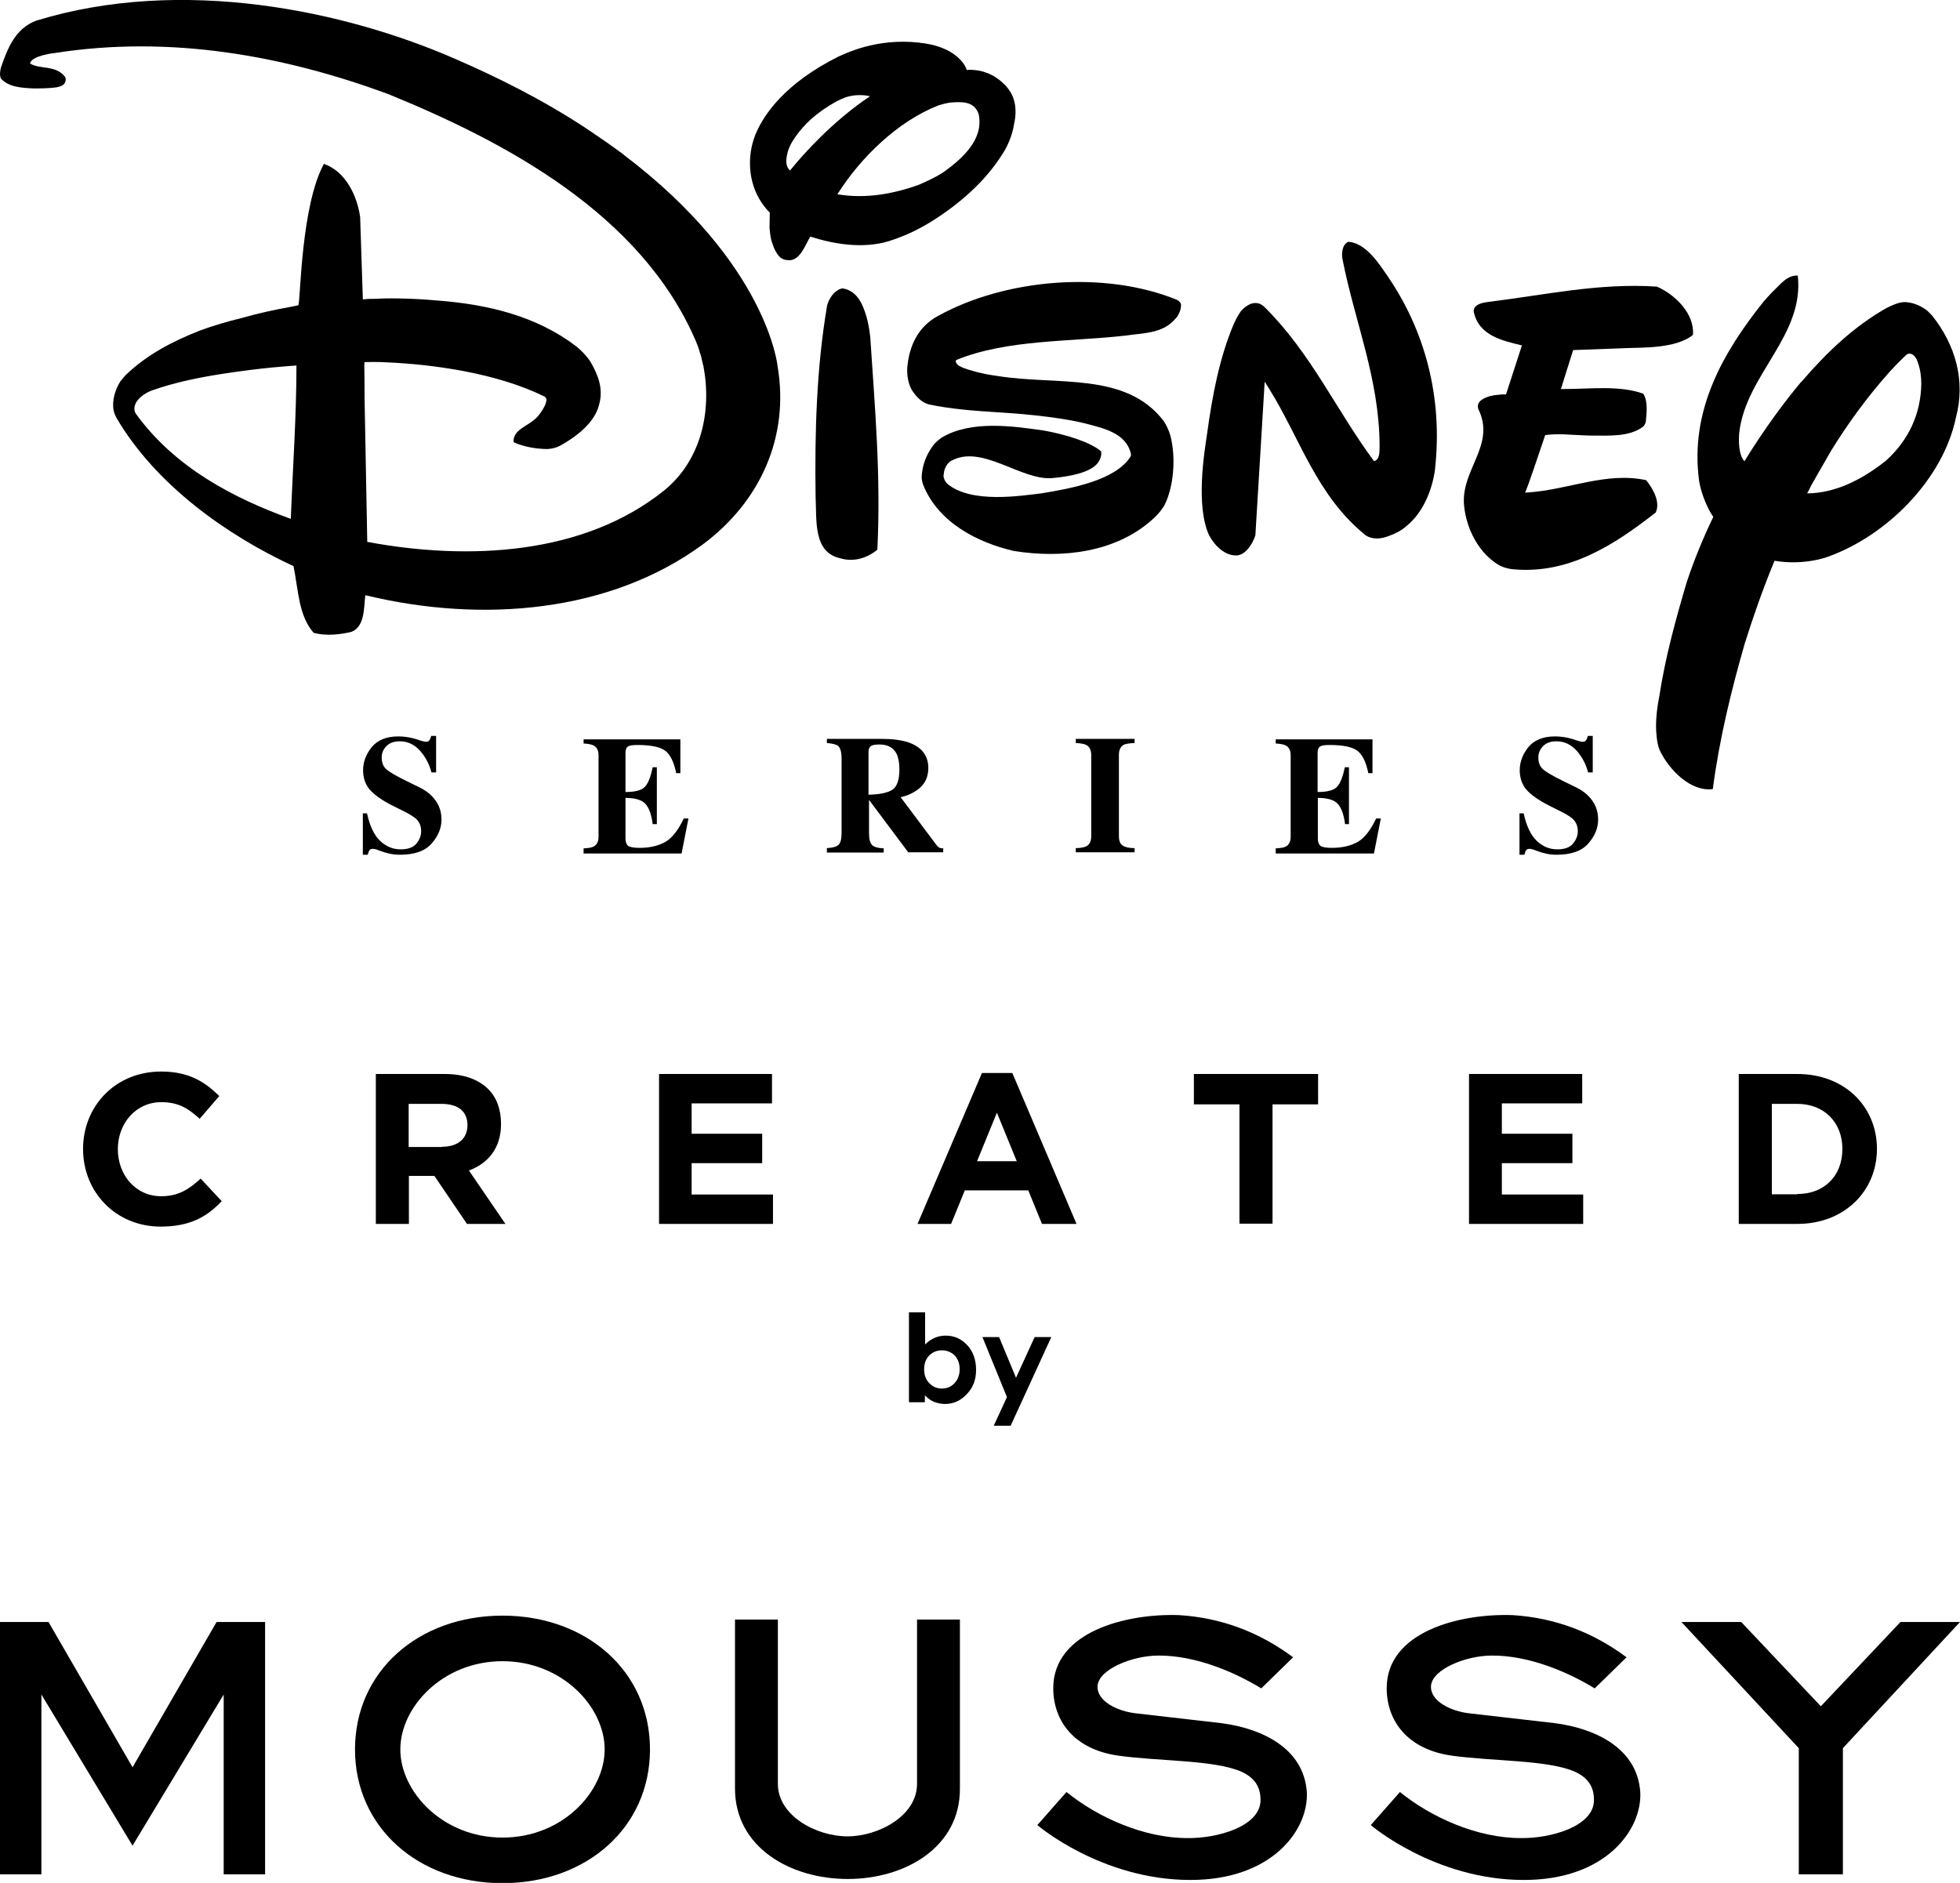
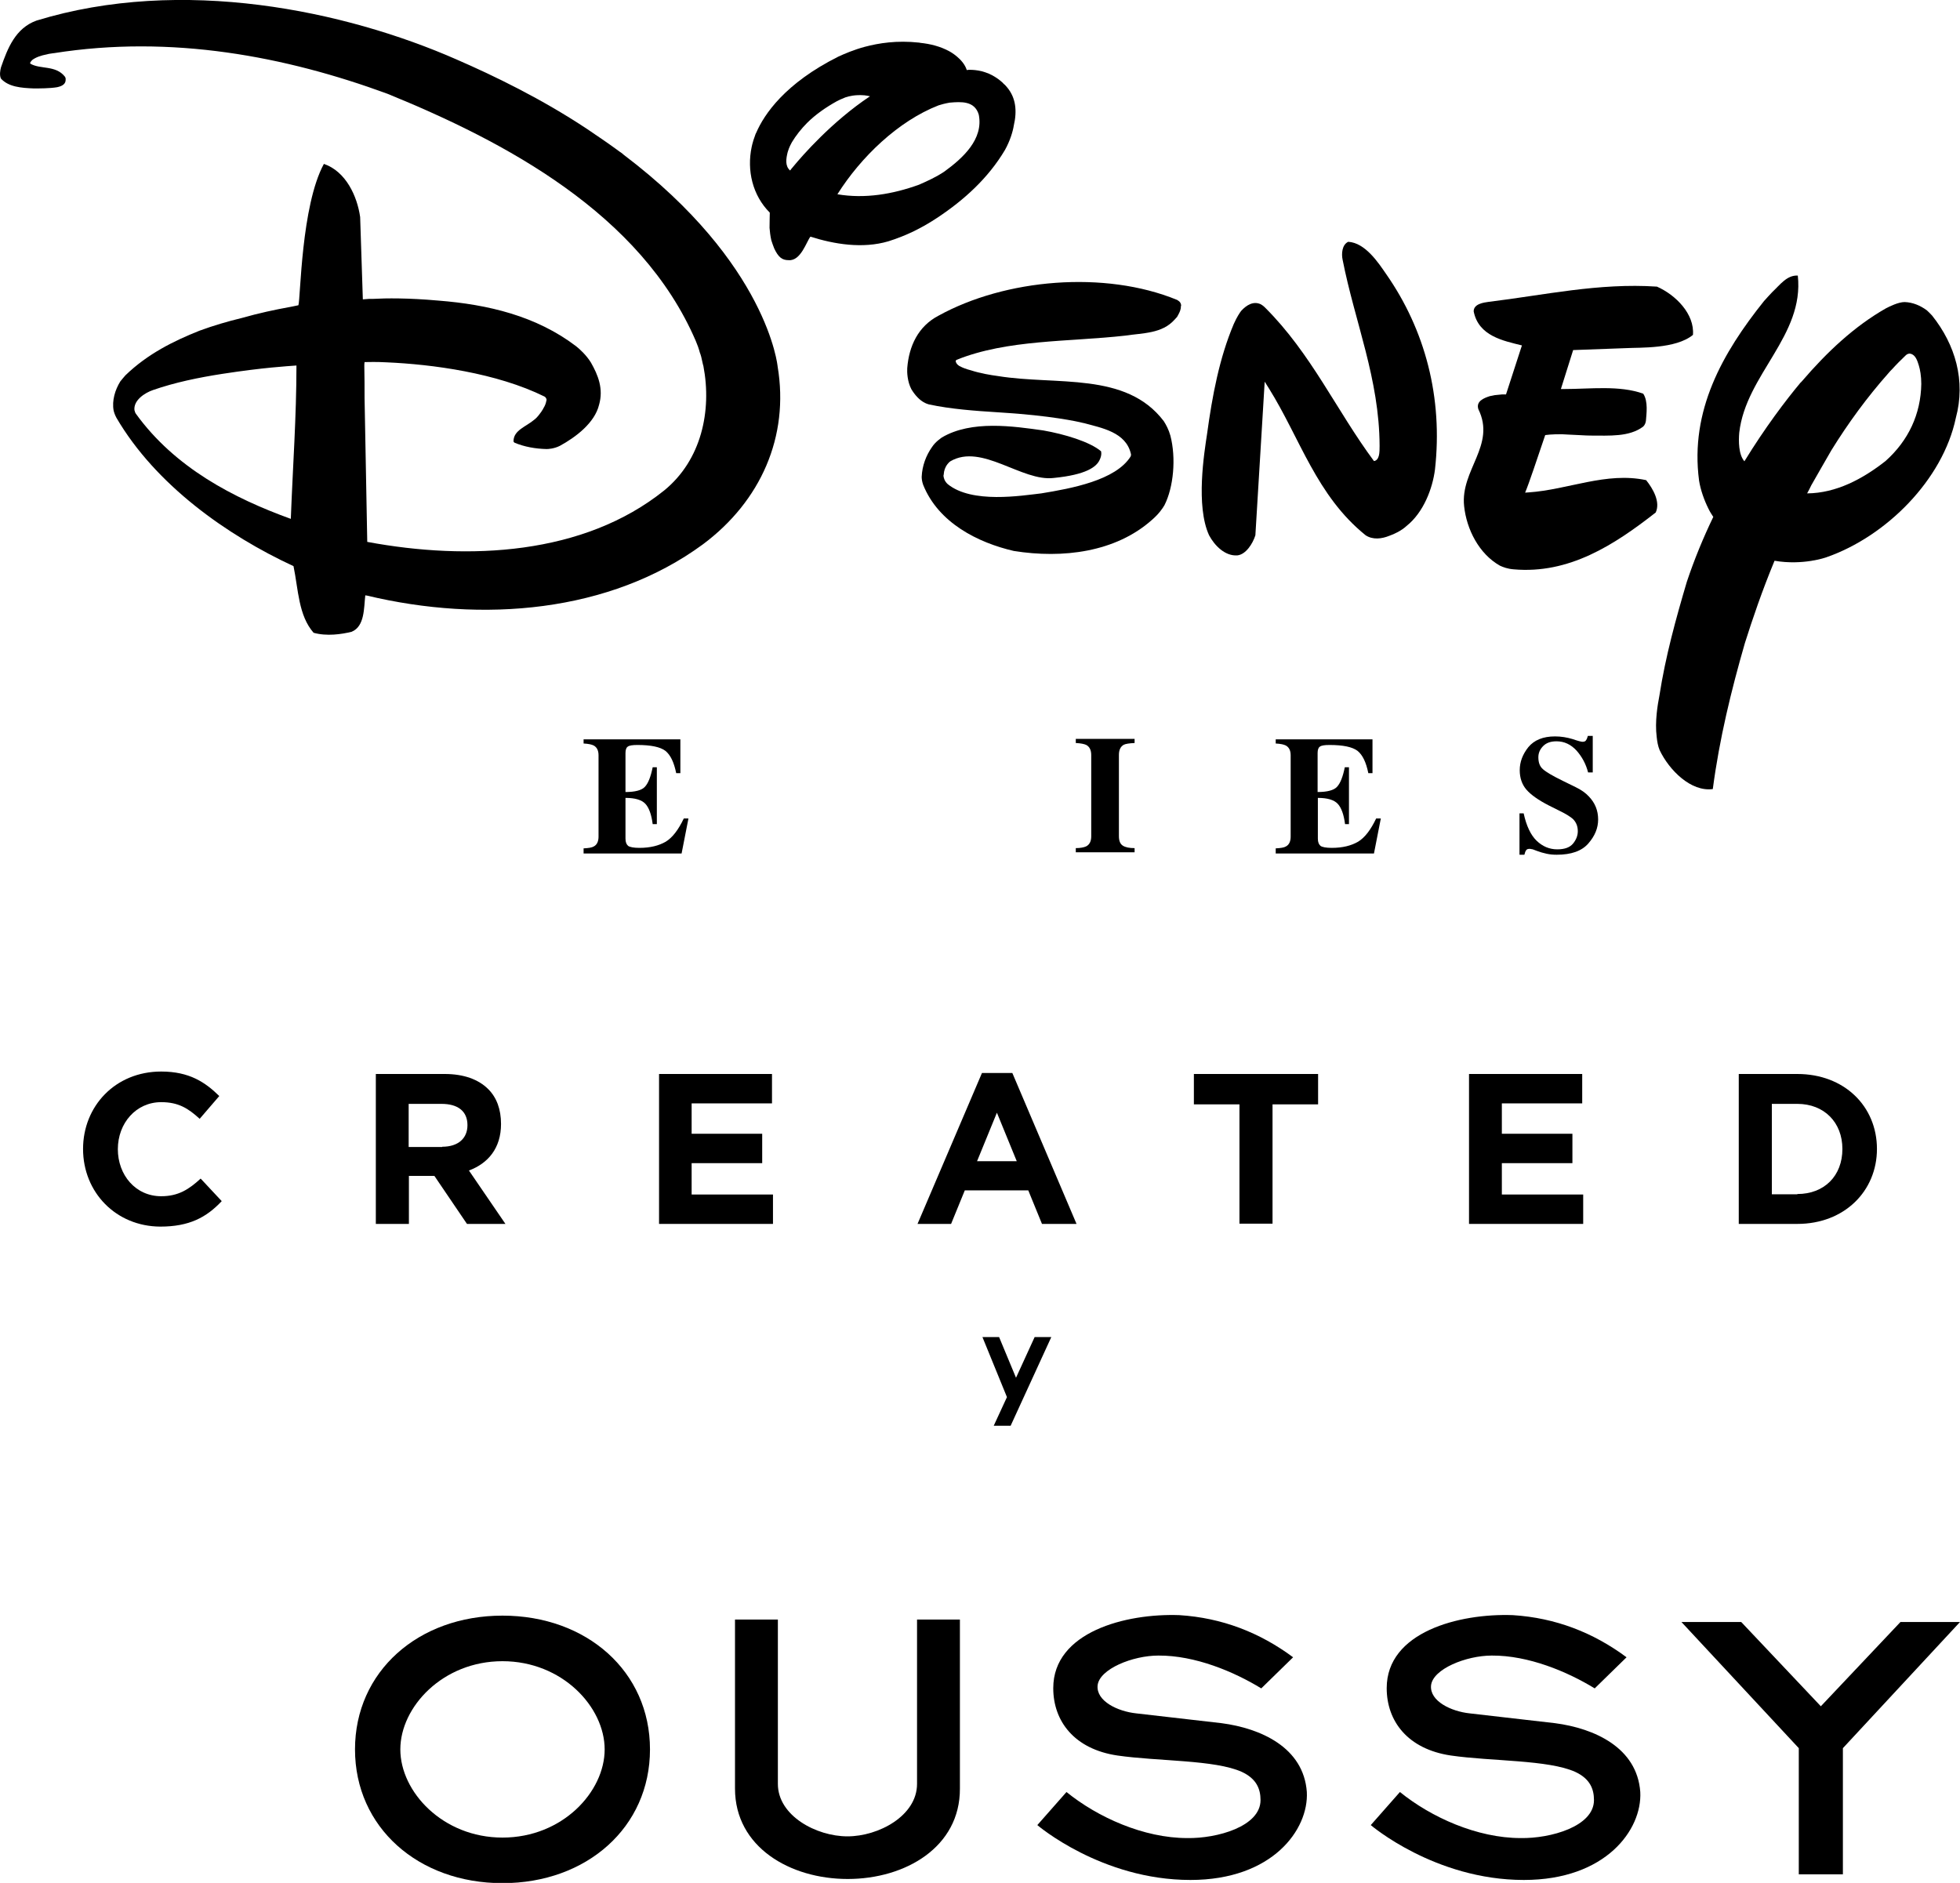
<svg xmlns="http://www.w3.org/2000/svg" version="1.1" id="レイヤー_1" x="0px" y="0px" viewBox="0 0 80 76.86" style="enable-background:new 0 0 80 76.86;" xml:space="preserve">
  <g>
    <g>
      <g>
        <path d="M3.39,46.9c0-1.74,1.31-3.16,3.19-3.16c1.15,0,1.8,0.44,2.37,1l-0.8,0.93c-0.47-0.43-0.87-0.68-1.57-0.68     c-1.03,0-1.77,0.86-1.77,1.92c0,1.05,0.72,1.92,1.77,1.92c0.7,0,1.13-0.28,1.61-0.72l0.86,0.92c-0.63,0.67-1.33,1.04-2.51,1.04     C4.73,50.06,3.39,48.67,3.39,46.9z" />
        <path d="M15.35,43.84h2.8c0.78,0,1.38,0.22,1.78,0.62c0.34,0.34,0.52,0.82,0.52,1.42c0,0.99-0.53,1.61-1.31,1.9l1.49,2.18h-1.57     L17.73,48h-1.04v1.96h-1.35V43.84z M18.05,46.81c0.66,0,1.03-0.35,1.03-0.88c0-0.58-0.4-0.87-1.06-0.87h-1.34v1.76H18.05z" />
        <path d="M26.9,43.84h4.61v1.2h-3.28v1.24h2.88v1.2h-2.88v1.28h3.32v1.2H26.9V43.84z" />
        <path d="M40.08,43.8h1.24l2.62,6.16h-1.41l-0.56-1.37h-2.59l-0.56,1.37h-1.37L40.08,43.8z M41.5,47.4l-0.81-1.98l-0.81,1.98H41.5     z" />
        <path d="M50.59,45.08h-1.86v-1.24h5.07v1.24h-1.86v4.87h-1.35V45.08z" />
        <path d="M59.97,43.84h4.61v1.2h-3.28v1.24h2.88v1.2h-2.88v1.28h3.32v1.2h-4.66V43.84z" />
        <path d="M70.97,43.84h2.39c1.92,0,3.25,1.32,3.25,3.06c0,1.72-1.33,3.06-3.25,3.06h-2.39V43.84z M73.36,48.74     c1.1,0,1.84-0.74,1.84-1.84c0-1.08-0.74-1.84-1.84-1.84h-1.04v3.69H73.36z" />
      </g>
    </g>
    <g>
      <g>
-         <path d="M37.76,53.56v1.32c0.12-0.12,0.25-0.21,0.39-0.27c0.14-0.06,0.29-0.09,0.45-0.09c0.35,0,0.64,0.13,0.88,0.39     s0.36,0.6,0.36,1.01c0,0.39-0.12,0.72-0.38,0.99c-0.25,0.27-0.55,0.4-0.89,0.4c-0.15,0-0.29-0.03-0.43-0.08     c-0.13-0.05-0.26-0.14-0.39-0.27v0.28H37.1v-3.67H37.76z M38.45,55.12c-0.21,0-0.38,0.07-0.52,0.21     c-0.14,0.14-0.21,0.33-0.21,0.56c0,0.24,0.07,0.43,0.21,0.57c0.14,0.15,0.31,0.22,0.52,0.22c0.2,0,0.37-0.07,0.51-0.22     c0.14-0.15,0.21-0.34,0.21-0.57c0-0.23-0.07-0.41-0.2-0.56C38.83,55.2,38.66,55.12,38.45,55.12z" />
        <path d="M40.1,54.58h0.68l0.69,1.66l0.76-1.66h0.68l-1.66,3.62h-0.69l0.54-1.17L40.1,54.58z" />
      </g>
    </g>
    <g>
      <g>
-         <path d="M14.78,33.2h0.2c0.11,0.51,0.29,0.89,0.53,1.12c0.24,0.23,0.52,0.35,0.84,0.35c0.31,0,0.52-0.08,0.65-0.24     c0.13-0.16,0.19-0.33,0.19-0.5c0-0.21-0.07-0.37-0.2-0.5c-0.09-0.08-0.27-0.2-0.54-0.33l-0.44-0.22     c-0.43-0.22-0.74-0.44-0.92-0.65c-0.18-0.21-0.27-0.48-0.27-0.79c0-0.34,0.12-0.65,0.35-0.94c0.24-0.29,0.6-0.44,1.09-0.44     c0.25,0,0.49,0.04,0.72,0.11c0.23,0.08,0.36,0.11,0.4,0.11c0.07,0,0.13-0.02,0.15-0.07c0.03-0.04,0.05-0.1,0.07-0.17h0.2v1.49     h-0.19c-0.09-0.35-0.25-0.64-0.47-0.89c-0.23-0.25-0.5-0.38-0.82-0.38c-0.23,0-0.41,0.06-0.54,0.19c-0.13,0.13-0.2,0.28-0.2,0.46     c0,0.22,0.06,0.38,0.19,0.49c0.12,0.11,0.39,0.27,0.82,0.48l0.51,0.25c0.23,0.11,0.41,0.24,0.54,0.38     c0.25,0.26,0.38,0.57,0.38,0.94c0,0.35-0.13,0.67-0.4,0.98c-0.27,0.31-0.7,0.46-1.29,0.46c-0.14,0-0.27-0.01-0.41-0.04     c-0.14-0.03-0.28-0.07-0.41-0.12l-0.13-0.05c-0.03-0.01-0.06-0.02-0.09-0.02c-0.03-0.01-0.05-0.01-0.07-0.01     c-0.07,0-0.12,0.02-0.14,0.06c-0.03,0.04-0.05,0.1-0.07,0.18h-0.2V33.2z" />
        <path d="M23.82,34.8v-0.17c0.2-0.01,0.34-0.03,0.42-0.08c0.13-0.07,0.19-0.21,0.19-0.4v-3.32c0-0.2-0.07-0.33-0.2-0.4     c-0.08-0.04-0.21-0.07-0.41-0.08v-0.17h3.95v1.38H27.6c-0.09-0.44-0.23-0.74-0.44-0.91c-0.21-0.16-0.59-0.24-1.14-0.24     c-0.21,0-0.34,0.02-0.4,0.07c-0.06,0.04-0.09,0.13-0.09,0.26v1.59c0.39,0,0.66-0.07,0.79-0.21c0.14-0.15,0.24-0.41,0.32-0.8h0.17     v2.32h-0.17c-0.05-0.39-0.15-0.67-0.3-0.83c-0.15-0.16-0.42-0.24-0.81-0.24v1.66c0,0.15,0.04,0.24,0.11,0.3     c0.07,0.05,0.23,0.08,0.46,0.08c0.44,0,0.79-0.09,1.07-0.25c0.28-0.17,0.52-0.49,0.74-0.95h0.19l-0.28,1.43H23.82z" />
-         <path d="M33.74,34.62c0.23-0.01,0.39-0.05,0.48-0.13c0.09-0.08,0.13-0.24,0.13-0.5v-3.03c0-0.26-0.05-0.44-0.15-0.52     c-0.07-0.05-0.22-0.09-0.45-0.11v-0.17h2.21c0.46,0,0.83,0.05,1.11,0.14c0.55,0.19,0.82,0.54,0.82,1.05     c0,0.37-0.14,0.67-0.43,0.88c-0.22,0.16-0.45,0.26-0.7,0.31l1.46,1.95c0.04,0.05,0.08,0.09,0.12,0.11     c0.04,0.02,0.09,0.03,0.16,0.03v0.16h-1.43l-1.6-2.14h0V34c0,0.24,0.04,0.4,0.12,0.49c0.08,0.08,0.24,0.13,0.48,0.14v0.17h-2.32     V34.62z M36.42,32.24c0.19-0.12,0.29-0.4,0.29-0.83c0-0.27-0.04-0.48-0.11-0.63c-0.13-0.26-0.36-0.39-0.7-0.39     c-0.18,0-0.3,0.02-0.36,0.07c-0.06,0.05-0.09,0.12-0.09,0.23v1.75C35.91,32.43,36.23,32.36,36.42,32.24z" />
        <path d="M43.91,34.62c0.19,0,0.33-0.03,0.42-0.07c0.14-0.07,0.21-0.21,0.21-0.41v-3.32c0-0.2-0.07-0.34-0.2-0.41     c-0.08-0.04-0.22-0.07-0.43-0.08v-0.17h2.4v0.17c-0.21,0.01-0.36,0.03-0.44,0.07c-0.13,0.07-0.2,0.21-0.2,0.41v3.32     c0,0.19,0.05,0.32,0.16,0.39s0.27,0.1,0.48,0.1v0.17h-2.4V34.62z" />
        <path d="M52.07,34.8v-0.17c0.2-0.01,0.34-0.03,0.42-0.08c0.13-0.07,0.19-0.21,0.19-0.4v-3.32c0-0.2-0.07-0.33-0.2-0.4     c-0.08-0.04-0.21-0.07-0.41-0.08v-0.17h3.95v1.38h-0.17c-0.09-0.44-0.23-0.74-0.44-0.91c-0.21-0.16-0.59-0.24-1.14-0.24     c-0.21,0-0.34,0.02-0.4,0.07c-0.06,0.04-0.09,0.13-0.09,0.26v1.59c0.39,0,0.66-0.07,0.79-0.21c0.14-0.15,0.24-0.41,0.32-0.8h0.17     v2.32H54.9c-0.05-0.39-0.15-0.67-0.3-0.83c-0.15-0.16-0.42-0.24-0.81-0.24v1.66c0,0.15,0.04,0.24,0.11,0.3     c0.07,0.05,0.23,0.08,0.46,0.08c0.44,0,0.79-0.09,1.07-0.25c0.28-0.17,0.52-0.49,0.74-0.95h0.19l-0.28,1.43H52.07z" />
        <path d="M61.99,33.2h0.2c0.11,0.51,0.29,0.89,0.53,1.12c0.24,0.23,0.52,0.35,0.84,0.35c0.31,0,0.52-0.08,0.65-0.24     c0.13-0.16,0.19-0.33,0.19-0.5c0-0.21-0.07-0.37-0.2-0.5c-0.09-0.08-0.27-0.2-0.54-0.33l-0.44-0.22     c-0.43-0.22-0.74-0.44-0.92-0.65c-0.18-0.21-0.27-0.48-0.27-0.79c0-0.34,0.12-0.65,0.35-0.94c0.24-0.29,0.6-0.44,1.09-0.44     c0.25,0,0.49,0.04,0.72,0.11c0.23,0.08,0.36,0.11,0.4,0.11c0.07,0,0.13-0.02,0.15-0.07c0.03-0.04,0.05-0.1,0.07-0.17h0.2v1.49     h-0.19c-0.09-0.35-0.25-0.64-0.47-0.89c-0.23-0.25-0.5-0.38-0.82-0.38c-0.23,0-0.41,0.06-0.54,0.19c-0.13,0.13-0.2,0.28-0.2,0.46     c0,0.22,0.06,0.38,0.19,0.49c0.12,0.11,0.39,0.27,0.82,0.48l0.51,0.25c0.23,0.11,0.41,0.24,0.54,0.38     c0.25,0.26,0.38,0.57,0.38,0.94c0,0.35-0.13,0.67-0.4,0.98c-0.27,0.31-0.7,0.46-1.29,0.46c-0.14,0-0.27-0.01-0.41-0.04     c-0.14-0.03-0.28-0.07-0.41-0.12l-0.13-0.05c-0.03-0.01-0.06-0.02-0.09-0.02c-0.03-0.01-0.05-0.01-0.07-0.01     c-0.07,0-0.12,0.02-0.14,0.06c-0.03,0.04-0.05,0.1-0.07,0.18h-0.2V33.2z" />
      </g>
    </g>
    <g>
      <g>
-         <path d="M35.37,12.94c-0.16-0.54-0.39-1.08-0.99-1.17c-0.35,0.08-0.55,0.44-0.62,0.7c-0.43,2.52-0.51,5.15-0.47,7.83     c0.05,0.92-0.11,2.25,1.01,2.49c0.54,0.16,1.08,0,1.51-0.35c0.15-3.02-0.1-5.79-0.29-8.69C35.48,13.38,35.41,13.08,35.37,12.94z" />
-       </g>
+         </g>
      <g>
        <path d="M66.39,14.21c0.53-0.03,2.01,0.04,2.71-0.54c0.07-0.85-0.7-1.63-1.47-1.97c-2.37-0.16-4.62,0.35-6.86,0.62     c-0.21,0.03-0.62,0.08-0.62,0.39c0.2,1.01,1.21,1.2,1.97,1.39l-0.04,0.12l-0.61,1.88l-0.16,0l-0.3,0.03     c-0.06,0.01-0.13,0.03-0.2,0.04c-0.25,0.08-0.57,0.21-0.47,0.53c0.73,1.48-0.74,2.48-0.58,3.96c0.1,0.95,0.61,1.95,1.46,2.43     c0.13,0.06,0.31,0.13,0.56,0.15c2.26,0.2,4.1-0.99,5.8-2.32c0.2-0.43-0.11-0.97-0.39-1.32c-1.63-0.35-3.18,0.39-4.8,0.5l-0.01,0     l-0.13,0.01c0.17-0.41,0.47-1.32,0.82-2.35c0.2-0.03,0.62-0.05,0.95-0.02c0.33,0.01,0.68,0.04,0.89,0.04     c0.79,0,1.58,0.06,2.15-0.36c0.09-0.08,0.11-0.18,0.12-0.24c0.02-0.27,0.1-0.8-0.11-1.11c-0.97-0.35-2.17-0.19-3.21-0.19l-0.15,0     l0.5-1.59L66.39,14.21z" />
      </g>
      <path d="M78.86,12.88c-0.08-0.09-0.16-0.16-0.21-0.21c-0.27-0.2-0.58-0.33-0.91-0.34c-0.25,0-0.6,0.17-0.77,0.26    c-1.28,0.73-2.39,1.77-3.42,2.97c-0.02,0.02-0.03,0.04-0.06,0.06c-0.61,0.73-1.45,1.84-2.29,3.21c-0.24-0.27-0.24-0.83-0.21-1.17    c0.27-2.37,2.66-3.95,2.39-6.41c-0.44-0.03-0.73,0.38-1.04,0.67c-0.11,0.11-0.22,0.24-0.34,0.37c-1.69,2.11-3.03,4.47-2.65,7.33    c0.06,0.38,0.21,0.8,0.38,1.14c0.07,0.15,0.15,0.26,0.2,0.34c-0.4,0.83-0.77,1.72-1.08,2.65c-0.45,1.52-0.87,3.04-1.12,4.65    c-0.07,0.36-0.19,1.06-0.11,1.68l0,0c0.02,0.19,0.05,0.37,0.12,0.54c0.39,0.82,1.28,1.71,2.17,1.59c0.27-2.05,0.75-4.02,1.31-5.96    c0.31-0.98,0.7-2.13,1.21-3.36c1.17,0.2,2.11-0.14,2.11-0.14c2.45-0.85,4.76-3.17,5.29-5.69C80.24,15.54,79.81,14.07,78.86,12.88z     M78.42,15.67L78.42,15.67c-0.02,1.23-0.52,2.31-1.46,3.15c-0.93,0.73-2.01,1.31-3.2,1.32c0.06-0.11,0.12-0.22,0.17-0.33    c0.27-0.47,0.54-0.95,0.82-1.43c0.68-1.1,1.46-2.17,2.34-3.16c0.02-0.03,0.05-0.05,0.07-0.08c0.02-0.02,0.04-0.04,0.06-0.06    c0.18-0.2,0.37-0.39,0.57-0.58c0.04-0.04,0.12-0.08,0.19-0.06l0,0c0.2,0.04,0.28,0.28,0.34,0.48    C78.37,15.08,78.42,15.35,78.42,15.67L78.42,15.67z" />
      <path d="M41.11,3.57L41.11,3.57c-0.05-0.06-0.1-0.12-0.16-0.16h0.01c0,0-0.31-0.32-0.75-0.46l0,0c-0.04-0.01-0.09-0.03-0.13-0.04    c-0.2-0.05-0.38-0.06-0.49-0.06c-0.04,0-0.08,0-0.13,0.01C39.32,2.4,38.76,2.1,38.76,2.1c-0.38-0.21-0.8-0.31-1.19-0.35    l-0.05-0.01c-0.92-0.1-1.65,0.02-2.22,0.17c-0.45,0.12-0.84,0.29-1.08,0.4c-2.18,1.09-3.03,2.36-3.35,3.1    c-0.01,0.02-0.02,0.04-0.03,0.06c-0.03,0.08-0.06,0.17-0.09,0.26c-0.04,0.13-0.06,0.22-0.07,0.27c-0.2,0.95,0.03,1.97,0.74,2.68    c0,0.09-0.01,0.36-0.01,0.62c0.01,0.14,0.03,0.32,0.07,0.5c0.03,0.1,0.07,0.21,0.12,0.34c0.17,0.36,0.32,0.48,0.59,0.48    c0.5,0.04,0.73-0.77,0.89-0.96c0.97,0.31,2.13,0.5,3.18,0.19c0.73-0.23,1.36-0.54,2.01-0.97c1.08-0.72,2.06-1.6,2.75-2.76    c0.21-0.38,0.32-0.75,0.36-1C41.52,4.52,41.46,3.99,41.11,3.57z M32.37,6.81c-0.05,0.05-0.08,0.1-0.12,0.15    c-0.21-0.18-0.17-0.47-0.1-0.75c0.06-0.21,0.15-0.36,0.17-0.4c0.16-0.27,0.39-0.56,0.62-0.79c0.35-0.35,0.77-0.64,1.22-0.89    c0.08-0.04,0.2-0.1,0.31-0.14c0.02-0.01,0.03-0.01,0.05-0.02l0,0l0,0c0.12-0.04,0.38-0.11,0.75-0.08h0.01    c0.07,0.01,0.16,0.02,0.23,0.04C33.96,4.96,32.74,6.36,32.37,6.81z M38.55,7c-0.34,0.23-0.7,0.39-1.04,0.54    c-1.08,0.39-2.21,0.58-3.33,0.39c0.95-1.51,2.48-2.99,4.13-3.63c0.09-0.03,0.27-0.08,0.45-0.11c0.47-0.04,1.02-0.08,1.19,0.49    C40.15,5.69,39.29,6.46,38.55,7z" />
      <path d="M56.58,11.19c-0.31-0.45-0.85-1.28-1.55-1.32c-0.26,0.12-0.28,0.5-0.23,0.73c0.5,2.55,1.5,4.86,1.51,7.6    c0,0.11,0,0.29-0.03,0.4c-0.03,0.12-0.1,0.21-0.2,0.22c-1.53-2.06-2.56-4.39-4.45-6.27c-0.08-0.08-0.14-0.11-0.17-0.13    c-0.3-0.14-0.58,0.03-0.8,0.27c-0.06,0.08-0.17,0.24-0.3,0.53c-0.59,1.39-0.88,2.94-1.09,4.48c-0.12,0.79-0.47,2.95,0.08,4.15    c0.23,0.43,0.66,0.86,1.16,0.82c0.34-0.04,0.62-0.47,0.73-0.82l0.38-6.27l0.17,0.27c1.28,2.05,1.94,4.38,3.95,6    c0.29,0.19,0.65,0.15,0.97,0.02c0.2-0.07,0.48-0.2,0.7-0.4c0.7-0.56,1.06-1.53,1.16-2.3C58.9,16.23,58.17,13.47,56.58,11.19z" />
      <path d="M48.21,12.46c-0.01-0.05-0.02-0.1-0.07-0.15c-0.03-0.03-0.07-0.05-0.1-0.07c-2.95-1.21-7.01-0.86-9.74,0.65    c-0.82,0.43-1.2,1.23-1.27,2.14c-0.01,0.15,0,0.54,0.17,0.86c0.14,0.23,0.33,0.45,0.56,0.56c0.03,0.02,0.1,0.04,0.16,0.06    c0.9,0.19,1.86,0.26,2.81,0.32c0.48,0.03,0.84,0.06,0.84,0.06c1.8,0.15,2.66,0.38,2.66,0.38h0.01c0.73,0.2,1.72,0.37,1.92,1.26    c0.01,0.04,0,0.06-0.01,0.1c-0.61,0.98-2.43,1.31-3.65,1.51c-0.8,0.09-2.83,0.43-3.82-0.38c-0.13-0.12-0.16-0.25-0.17-0.33    c0-0.02,0-0.04,0.01-0.06c0-0.01,0-0.01,0-0.01l0,0c0.01-0.14,0.05-0.28,0.15-0.41c0.02-0.02,0.06-0.08,0.12-0.12    c1.28-0.75,2.92,0.84,4.22,0.68c1.32-0.13,1.74-0.45,1.87-0.73c0.11-0.22,0.06-0.36,0.06-0.36c-0.46-0.39-1.5-0.7-2.36-0.85    c-1.21-0.17-2.93-0.43-4.14,0.29c-0.02,0.02-0.25,0.16-0.4,0.39c-0.24,0.34-0.4,0.76-0.42,1.21c0,0.08,0.01,0.19,0.06,0.33    c0.62,1.55,2.23,2.36,3.7,2.7c2,0.32,4.16,0.05,5.64-1.27l0,0c0.29-0.25,0.44-0.48,0.51-0.6c0.37-0.73,0.48-1.92,0.24-2.84    c-0.07-0.25-0.18-0.45-0.27-0.59c-1.54-2.03-4.37-1.45-6.77-1.84c-0.3-0.04-0.72-0.11-1.09-0.23c-0.23-0.06-0.37-0.12-0.44-0.16    c-0.02-0.01-0.04-0.02-0.06-0.03c-0.01-0.01-0.01-0.01-0.01-0.01l0,0c-0.06-0.04-0.1-0.09-0.12-0.16    c-0.01-0.04,0.02-0.06,0.03-0.07c2.08-0.84,4.58-0.73,6.89-0.99c0.73-0.11,1.5-0.08,2.01-0.65c0.02-0.02,0.04-0.04,0.07-0.08    c0.01,0,0.01-0.01,0.01-0.01c0.01,0,0.01,0,0.01,0c0.04-0.07,0.1-0.17,0.14-0.28c0.02-0.06,0.03-0.12,0.03-0.16    c0-0.01,0-0.02,0-0.03C48.21,12.48,48.21,12.48,48.21,12.46L48.21,12.46L48.21,12.46L48.21,12.46z" />
      <path d="M31.74,14.96L31.74,14.96c0,0-0.39-4.18-6.28-8.64c-0.03-0.03-0.07-0.06-0.11-0.09c-0.02-0.01-0.05-0.03-0.06-0.04    c-0.42-0.31-0.86-0.61-1.32-0.92c-1.87-1.24-3.79-2.17-5.33-2.84C14.09,0.43,7.43-0.98,1.49,0.84C0.63,1.15,0.31,1.97,0.04,2.75    C0.01,2.86-0.03,3.07,0.04,3.21c0.31,0.34,0.83,0.38,1.34,0.4c0.21,0,0.66,0,0.95-0.05c0.19-0.04,0.36-0.12,0.35-0.32    C2.68,3.18,2.67,3.16,2.65,3.13c-0.38-0.48-1-0.29-1.41-0.53C1.23,2.59,1.23,2.57,1.23,2.56C1.25,2.52,1.27,2.5,1.3,2.47H1.29    c0.15-0.13,0.4-0.21,0.62-0.25c0,0,0.08-0.02,0.08-0.02c0.04-0.01,0.08-0.01,0.13-0.02c0.04-0.01,0.08-0.01,0.08-0.01    C7,1.41,11.66,2.3,15.82,3.83C20.6,5.78,26.16,8.71,28.4,13.92c0.06,0.14,0.12,0.3,0.17,0.49c0.01,0.01,0.01,0.03,0.02,0.05    c0.01,0.03,0.02,0.07,0.03,0.1c0.02,0.1,0.05,0.21,0.07,0.31c0.01,0.02,0.01,0.05,0.02,0.07c0.35,1.83-0.08,3.84-1.6,5.08    c-3.29,2.64-7.98,2.87-12.12,2.1l-0.11-5.88c0-0.29,0-0.98-0.01-1.29c0-0.11,0-0.06,0.01-0.17c0.54-0.01,0.71,0,0.89,0.01    c1.87,0.08,4.5,0.43,6.46,1.4c0.03,0.02,0.07,0.06,0.08,0.13c0,0,0,0,0,0c0,0.01-0.01,0.03-0.01,0.04    c-0.02,0.12-0.07,0.23-0.13,0.32l0,0c0,0,0,0.01,0,0.01c-0.03,0.04-0.05,0.08-0.07,0.11c-0.16,0.23-0.25,0.3-0.29,0.33    c-0.34,0.29-0.85,0.43-0.85,0.88c0,0.03,0.02,0.04,0.04,0.06c0.4,0.17,0.86,0.25,1.31,0.26c0.06,0,0.3-0.01,0.54-0.13    c0.66-0.36,1.42-0.94,1.6-1.67c0.19-0.66-0.04-1.22-0.33-1.73c-0.19-0.31-0.47-0.56-0.61-0.67c-1.62-1.23-3.58-1.7-5.62-1.86    c-1.22-0.11-2.14-0.1-2.66-0.07c-0.06,0-0.11,0-0.16,0l-0.13,0.01c-0.01,0-0.13,0.01-0.13,0.01L14.7,8.86    C14.58,8.01,14.12,7,13.22,6.69c-0.93,1.71-0.95,5.48-1.04,5.77c-0.11,0.02-0.22,0.05-0.34,0.07c-0.61,0.11-1.27,0.25-1.97,0.45    c-0.58,0.14-1.16,0.31-1.73,0.52c-1.05,0.42-2.11,0.94-3.02,1.82c-0.06,0.07-0.14,0.16-0.21,0.25c-0.21,0.34-0.35,0.78-0.27,1.2    c0.01,0.04,0.04,0.15,0.11,0.28c1.6,2.74,4.51,4.8,7.23,6.06c0.2,0.97,0.2,2.01,0.82,2.72c0.54,0.15,1.14,0.06,1.55-0.04    c0.54-0.22,0.5-0.97,0.56-1.49c0.04,0.01,0.04,0.01,0.06,0.01c4.72,1.13,9.92,0.7,13.72-2.09C31.05,20.46,32.22,17.82,31.74,14.96    z M11.87,21.18c-2.32-0.84-4.73-2.08-6.33-4.3C5.52,16.85,5.5,16.8,5.5,16.78c0,0,0-0.01,0-0.01c0,0-0.01-0.01-0.01-0.01    c-0.06-0.42,0.43-0.73,0.76-0.84c0.89-0.31,1.86-0.51,2.83-0.66c1.69-0.26,2.63-0.31,3.02-0.34    C12.1,17.01,11.95,19.06,11.87,21.18z" />
    </g>
    <g>
      <path d="M20.51,65.95c-3.44,0-6.02,2.28-6.02,5.46s2.58,5.46,6.02,5.46c3.44,0,6.02-2.28,6.02-5.46S23.95,65.95,20.51,65.95z     M20.51,75.01c-2.44,0-4.17-1.87-4.17-3.6c0-1.73,1.73-3.6,4.17-3.6s4.17,1.87,4.17,3.6C24.68,73.14,22.96,75.01,20.51,75.01z" />
      <path d="M34.6,76.7c-2.35,0-4.6-1.3-4.6-3.69v-6.9h1.75c0,0,0,5.69,0,6.71c0,1.3,1.57,2.14,2.84,2.14c1.27,0,2.84-0.84,2.84-2.14    c0-1.02,0-6.71,0-6.71h1.75v6.9C39.19,75.4,36.95,76.7,34.6,76.7z" />
-       <polygon points="5.41,72.14 8.84,66.21 10.82,66.21 10.82,76.51 9.13,76.51 9.13,69.17 5.41,75.34 1.69,69.17 1.69,76.51 0,76.51     0,66.21 1.98,66.21   " />
      <polygon points="73.42,76.51 73.42,71.36 68.63,66.21 71.07,66.21 74.32,69.65 77.57,66.21 80,66.21 75.22,71.36 75.22,76.51       " />
      <path d="M53.34,73.15c0.08,1.53-1.4,3.59-4.75,3.59c-3.64,0-6.25-2.24-6.25-2.24l1.19-1.35c1.27,1.03,3.15,1.88,4.93,1.88    c1.21,0.02,2.99-0.47,2.99-1.55c0-0.45-0.16-0.87-0.76-1.15c-1.1-0.5-3.42-0.43-5.08-0.67c-1.76-0.26-2.62-1.4-2.62-2.75    c0-2.29,2.95-3.06,5.15-2.98c1.74,0.11,3.28,0.71,4.64,1.72l-1.3,1.27c-1.11-0.68-2.7-1.35-4.2-1.34c-1.05,0-2.41,0.55-2.48,1.22    c-0.06,0.64,0.82,1.06,1.58,1.14l3.48,0.4C51.46,70.55,53.21,71.33,53.34,73.15z" />
      <path d="M66.95,73.15c0.08,1.53-1.4,3.59-4.75,3.59c-3.64,0-6.25-2.24-6.25-2.24l1.19-1.35c1.27,1.03,3.15,1.88,4.93,1.88    c1.21,0.02,2.99-0.47,2.99-1.55c0-0.45-0.16-0.87-0.76-1.15c-1.1-0.5-3.42-0.43-5.08-0.67c-1.76-0.26-2.62-1.4-2.62-2.75    c0-2.29,2.95-3.06,5.15-2.98c1.74,0.11,3.28,0.71,4.64,1.72l-1.3,1.27c-1.11-0.68-2.7-1.35-4.2-1.34c-1.05,0-2.41,0.55-2.48,1.22    c-0.06,0.64,0.82,1.06,1.58,1.14l3.48,0.4C65.07,70.55,66.82,71.33,66.95,73.15z" />
    </g>
  </g>
</svg>